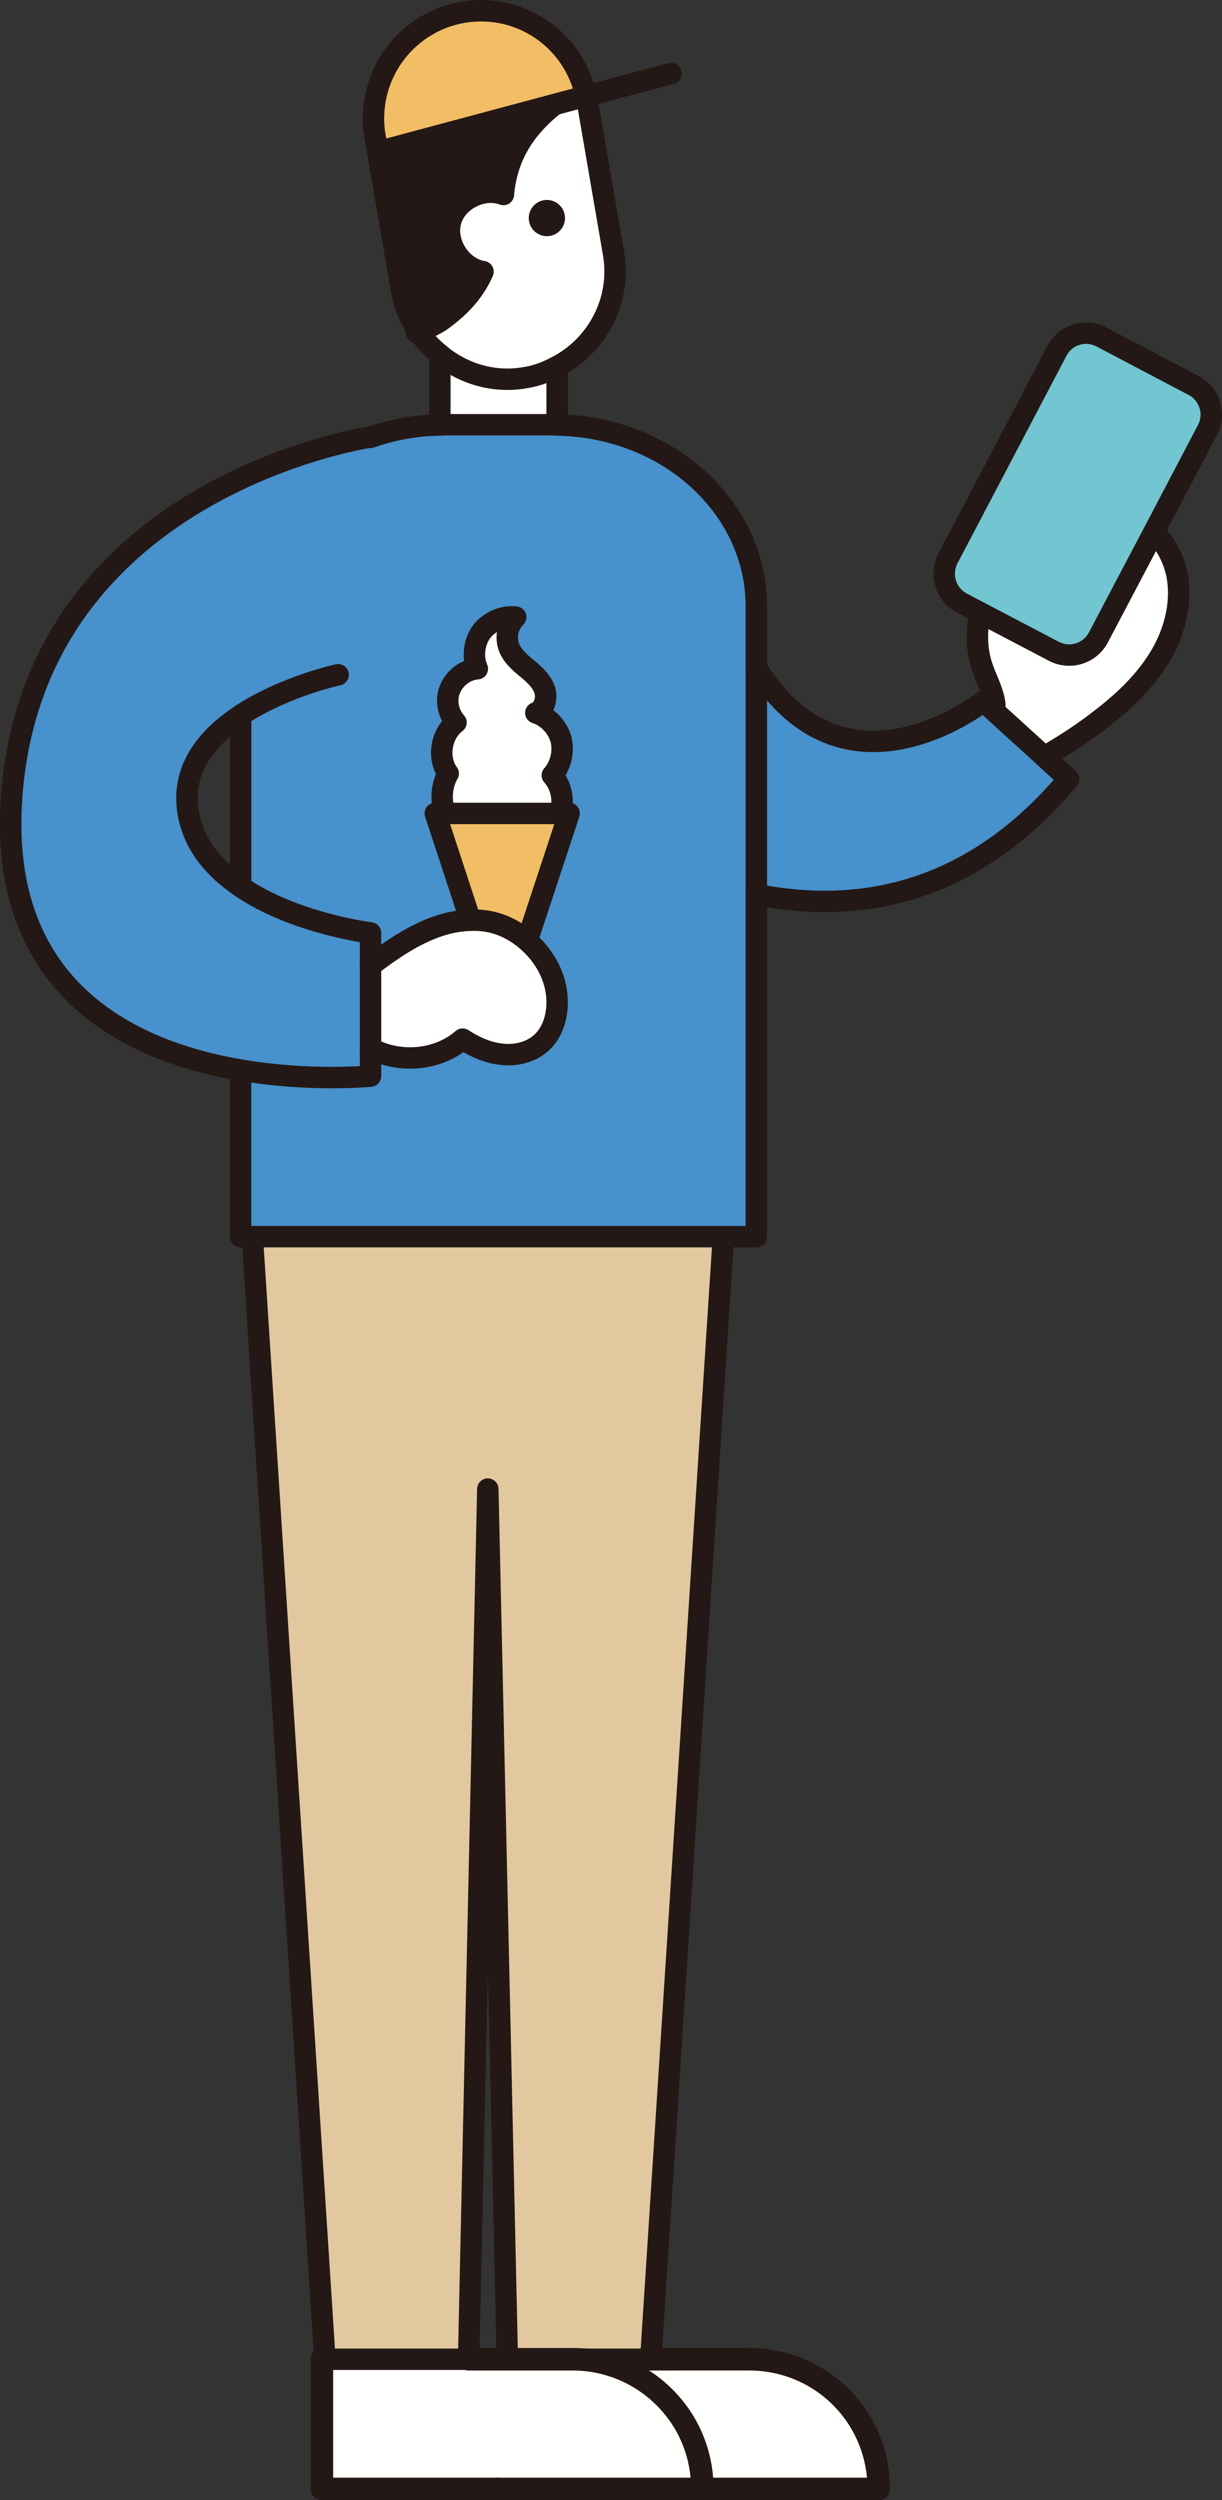
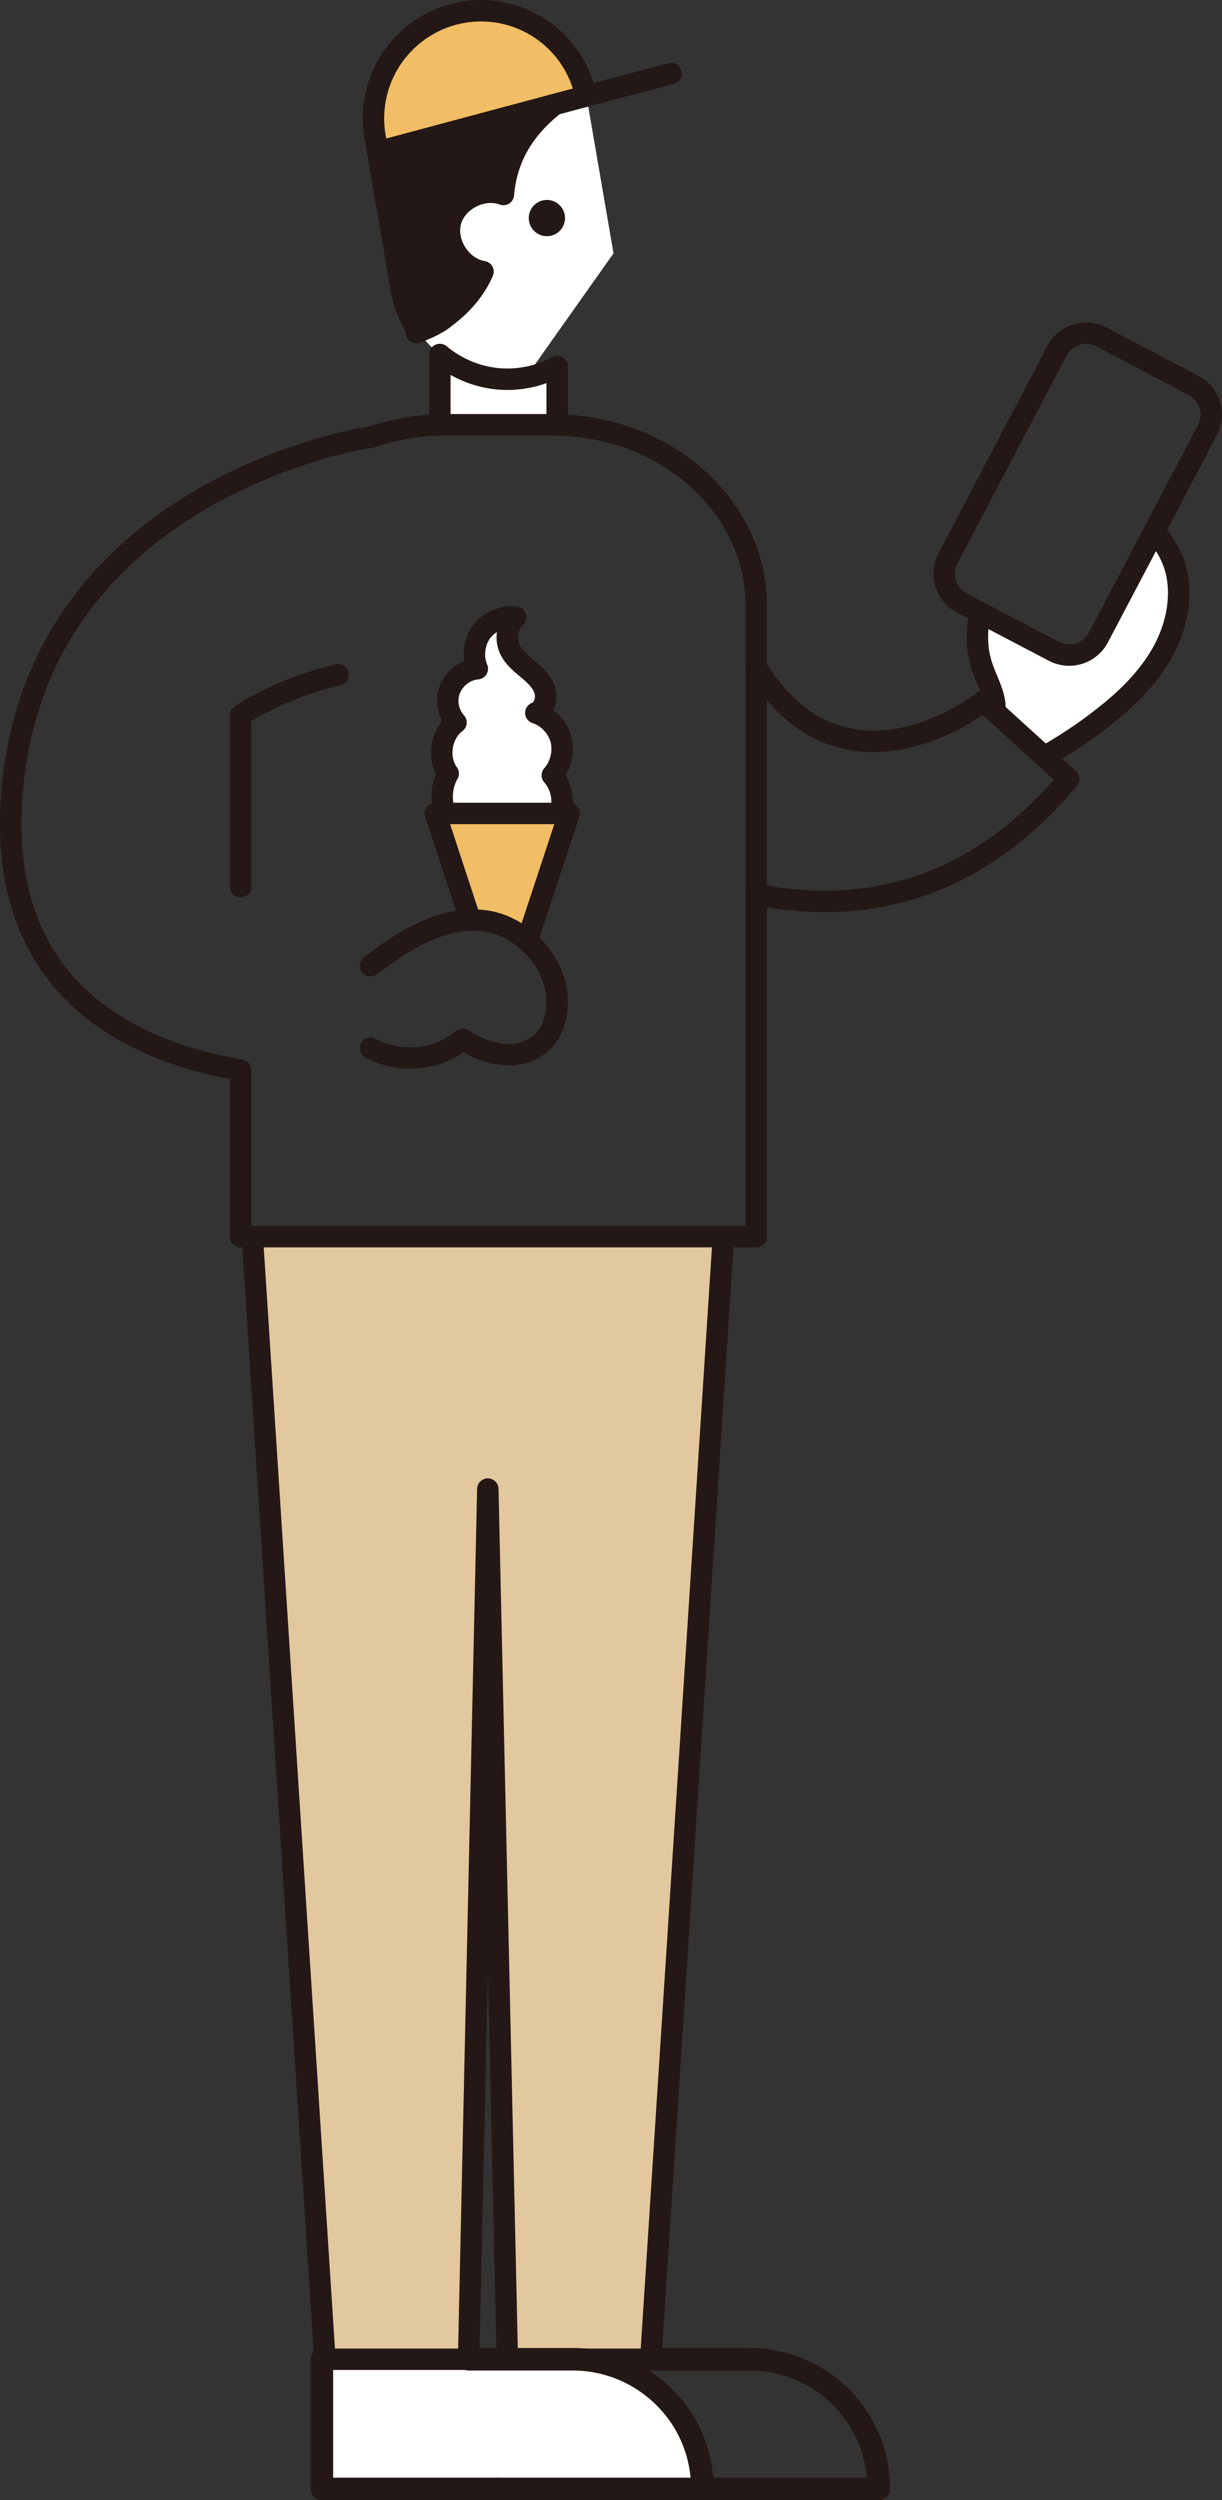
<svg xmlns="http://www.w3.org/2000/svg" viewBox="0 0 40.732 83.295">
  <rect x="0" y="0" width="40.732" height="83.295" fill="#333333" stroke="none" />
-   <path d="M36.61 21.24a1.1 1.1 0 01-1.48.46l-2.46-1.29-.61-.32c-.54-.29-.74-.95-.46-1.49l3.63-6.91c.28-.54.95-.75 1.49-.46l3.06 1.61c.54.28.75.95.47 1.48l-1.78 3.39-1.86 3.53z" fill="#72c6d1" />
  <path d="M38.65 21.9c-.5.82-1.21 1.49-1.97 2.07-.59.46-1.22.87-1.87 1.24l-1.66-1.51c0-.08.01-.15.01-.23-.05-.44-.28-.83-.42-1.25-.2-.58-.2-1.21-.07-1.81l2.46 1.29c.54.28 1.2.07 1.48-.46l1.86-3.53c.38.39.65.9.76 1.43.18.95-.08 1.94-.58 2.76z" fill="#fff" />
  <path fill="#e2c89e" d="M24.11 41.2l-2.42 37.4h-4.78l-.65-28.99-.64 28.99h-4.79L8.41 41.2h15.7z" />
-   <path d="M21.69 78.6h3.28c1.2 0 2.28.48 3.06 1.26s1.26 1.86 1.26 3.06h-5.88c0-1.2-.48-2.28-1.27-3.06a4.324 4.324 0 00-3.06-1.26h2.61z" fill="#fffffd" />
-   <path d="M17.52 12.58c-1.06.19-2.09-.13-2.86-.77-.27-.22-.51-.47-.71-.76.25-.09.48-.2.71-.34.13-.09.26-.19.39-.3.45-.37.82-.83 1.05-1.36-.73-.12-1.27-.95-1.08-1.67.19-.71 1.07-1.16 1.76-.9.11-1.32.77-2.26 1.71-3l1.05-.28c.01.05.03.09.03.13l.88 5.11c.27 1.57-.54 3.07-1.88 3.77-.32.17-.67.31-1.05.37z" fill="#fff" />
+   <path d="M17.52 12.58c-1.06.19-2.09-.13-2.86-.77-.27-.22-.51-.47-.71-.76.25-.09.48-.2.71-.34.13-.09.26-.19.39-.3.45-.37.82-.83 1.05-1.36-.73-.12-1.27-.95-1.08-1.67.19-.71 1.07-1.16 1.76-.9.11-1.32.77-2.26 1.71-3l1.05-.28c.01.05.03.09.03.13l.88 5.11z" fill="#fff" />
  <path d="M15.68 30.66l-1.17-3.56h4.46l-1.4 4.24c-.38-.33-.84-.57-1.34-.65-.19-.03-.37-.04-.55-.03z" fill="#f2be65" />
  <path d="M10.83 78.6h8.25c1.19 0 2.28.48 3.06 1.26.79.78 1.27 1.86 1.27 3.06H10.73V78.6h.1z" fill="#fffffd" />
  <path d="M15.2 24.07c-.27-.3-.35-.75-.2-1.11.15-.37.51-.65.91-.68-.17-.4-.11-.88.14-1.23.26-.34.71-.54 1.14-.49-.27.26-.36.69-.21 1.04.12.28.36.48.6.68.23.19.47.41.57.69.1.29 0 .67-.29.78.4.13.73.48.84.89.1.41-.01.87-.29 1.19.23.26.35.62.32.97-.01.1-.05.2-.09.3h-3.79l-.03-.06c-.14-.41-.1-.89.12-1.27-.37-.51-.25-1.31.26-1.7zm-.54-12.26c.77.64 1.8.96 2.86.77.38-.06.73-.2 1.05-.37v1.95c-.04 0-.08-.01-.12-.01h-3.67c-.04 0-.08.01-.12.01v-2.35z" fill="#fff" />
  <path d="M13.38 9.65l-.79-4.59 5.9-1.58c-.94.74-1.6 1.68-1.71 3-.69-.26-1.57.19-1.76.9-.19.72.35 1.55 1.08 1.67-.23.53-.6.99-1.05 1.36-.13.11-.26.21-.39.3-.23.14-.46.25-.71.34-.28-.41-.48-.88-.57-1.4z" fill="#231815" />
-   <path d="M34.81 25.21l.81.74c-3.31 3.95-7.13 4.5-10.41 3.85v-7.56c2.97 4.78 7.57 1.12 7.57 1.12l.37.34 1.66 1.51zm-22.46 9.71c.96.52 2.24.42 3.07-.3.39.25.82.45 1.28.5.46.06.95-.05 1.3-.34.48-.4.63-1.09.55-1.7-.09-.68-.46-1.29-.98-1.74l1.4-4.24h-.33c.04-.1.08-.2.09-.3.03-.35-.09-.71-.32-.97.28-.32.39-.78.29-1.19-.11-.41-.44-.76-.84-.89.29-.11.39-.49.29-.78-.1-.28-.34-.5-.57-.69-.24-.2-.48-.4-.6-.68a.954.954 0 01.21-1.04c-.43-.05-.88.15-1.14.49-.25.35-.31.83-.14 1.23-.4.03-.76.31-.91.68-.15.36-.07.81.2 1.11-.51.39-.63 1.19-.26 1.7-.22.38-.26.86-.12 1.27l.03.06h-.34l1.17 3.56c-.56.01-1.12.18-1.62.42-.62.29-1.17.69-1.71 1.09v2.75zm-4.33-5.38v-5.71c-1.1.73-1.99 1.78-1.75 3.23.18 1.09.88 1.89 1.75 2.48zm0 6.11c-3.59-.61-8.03-2.64-7.64-8.97.66-10.47 11.97-12.12 11.97-12.12v.01c.72-.25 1.49-.4 2.31-.41.04 0 .08-.01.12-.01h3.67c.04 0 .08.01.12.01 3.68.06 6.64 2.74 6.64 6.04v21H8.02v-5.55z" fill="#4791cc" />
  <path d="M18.49 3.48l-5.9 1.58-.09-.51A3.59 3.59 0 0115.43.41c1.79-.31 3.48.77 4.01 2.45.04.11.07.23.1.34l-1.05.28z" fill="#f2be65" />
-   <path d="M15.42 34.62c-.83.72-2.11.82-3.07.3v-2.75c.54-.4 1.09-.8 1.71-1.09.5-.24 1.06-.41 1.62-.42.18-.01.36 0 .55.03.5.08.96.32 1.34.65.52.45.89 1.06.98 1.74.08.61-.07 1.3-.55 1.7-.35.29-.84.4-1.3.34-.46-.05-.89-.25-1.28-.5z" fill="#fff" />
  <path fill="none" stroke="#231815" stroke-linecap="round" stroke-linejoin="round" stroke-width=".714" d="M16.91 78.6l-.65-28.99-.64 28.99h-4.79L8.41 41.2m13.091 37.4h-2.42m5.03-37.4l-2.42 37.4" />
  <path d="M23.41 82.92c0-1.2-.48-2.28-1.27-3.06a4.324 4.324 0 00-3.06-1.26h-3.46m-4.89 0v4.32h5.88" fill="none" stroke="#231815" stroke-linecap="round" stroke-linejoin="round" stroke-width=".75" />
  <path d="M16.61 82.92h12.68c0-1.2-.48-2.28-1.26-3.06s-1.86-1.26-3.06-1.26H21.5" fill="none" stroke="#231815" stroke-linecap="round" stroke-linejoin="round" stroke-width=".75" />
  <path fill="none" stroke="#231815" stroke-linecap="round" stroke-linejoin="round" stroke-width=".714" d="M8.021 29.54v-5.71m17.19 5.97v-7.56M8.02 35.65v5.55h17.19V29.8M12.35 14.57c.72-.25 1.49-.4 2.31-.41m3.91 0c-.04 0-.08-.01-.12-.01h-3.67c-.04 0-.08.01-.12.01m3.91 0c3.68.06 6.64 2.74 6.64 6.04v2.04m9.6 2.97l.81.74c-3.31 3.95-7.13 4.5-10.41 3.85m7.94-6.1l-.37-.34s-4.6 3.66-7.57-1.12m7.941 1.46l1.66 1.51m3.659-7.5c.38.39.65.9.76 1.43.18.95-.08 1.94-.58 2.76s-1.21 1.49-1.97 2.07c-.59.46-1.22.87-1.87 1.24m-1.66-1.51c0-.08.01-.15.01-.23-.05-.44-.28-.83-.42-1.25-.2-.58-.2-1.21-.07-1.81m5.8-2.7l1.78-3.39c.28-.53.07-1.2-.47-1.48l-3.06-1.61c-.54-.29-1.21-.08-1.49.46L31.6 18.6c-.28.54-.08 1.2.46 1.49l.61.32m5.8-2.7l-1.86 3.53a1.1 1.1 0 01-1.48.46l-2.46-1.29m-20.32-5.84v-.01S1.04 16.21.38 26.68c-.39 6.33 4.05 8.36 7.64 8.97m0-11.82c1.45-.96 3.25-1.35 3.25-1.35" />
-   <path d="M12.35 32.17v-1.09s-2.52-.3-4.33-1.54m4.331 5.38v-2.75m-.001 2.75v.93s-1.98.2-4.33-.2m0-6.11c-.87-.59-1.57-1.39-1.75-2.48-.24-1.45.65-2.5 1.75-3.23m10.55-11.62c1.34-.7 2.15-2.2 1.88-3.77l-.88-5.11c0-.04-.02-.08-.03-.13m0 0c-.03-.11-.06-.23-.1-.34m-4.78 8.95c-.27-.22-.51-.47-.71-.76" fill="none" stroke="#231815" stroke-linecap="round" stroke-linejoin="round" stroke-width=".714" />
  <path d="M19.44 2.86A3.567 3.567 0 0015.43.41a3.59 3.59 0 00-2.93 4.14l.09.51m0 0l.79 4.59c.09.52.29.99.57 1.4m.71.76c.77.64 1.8.96 2.86.77.38-.06.73-.2 1.05-.37m.001 1.95v-1.95m-3.91-.4v2.35m.389-3.75c.45-.37.82-.83 1.05-1.36-.73-.12-1.27-.95-1.08-1.67.19-.71 1.07-1.16 1.76-.9.11-1.32.77-2.26 1.71-3m-3.83 7.23c.13-.09.26-.19.39-.3m-1.1.64c-.02.01-.04.03-.07.03m.07-.03c.25-.09.48-.2.71-.34m4.881-7.51l2.83-.75m-2.83.75l-1.05.28m0 0l-5.9 1.58m6.05 22.04h-3.79m-.001 0h-.34l1.17 3.56m1.89.68l1.4-4.24h-.33m0 0c.04-.1.08-.2.09-.3.03-.35-.09-.71-.32-.97.28-.32.39-.78.29-1.19-.11-.41-.44-.76-.84-.89.29-.11.39-.49.29-.78-.1-.28-.34-.5-.57-.69-.24-.2-.48-.4-.6-.68a.954.954 0 01.21-1.04c-.43-.05-.88.15-1.14.49-.25.35-.31.83-.14 1.23-.4.03-.76.31-.91.68-.15.36-.07.81.2 1.11-.51.39-.63 1.19-.26 1.7-.22.38-.26.86-.12 1.27l.03.06m2.72 4.24c.52.45.89 1.06.98 1.74.08.61-.07 1.3-.55 1.7-.35.29-.84.4-1.3.34-.46-.05-.89-.25-1.28-.5-.83.72-2.11.82-3.07.3m5.22-3.58c-.38-.33-.84-.57-1.34-.65-.19-.03-.37-.04-.55-.03m-3.33 1.51c.54-.4 1.09-.8 1.71-1.09.5-.24 1.06-.41 1.62-.42" fill="none" stroke="#231815" stroke-linecap="round" stroke-linejoin="round" stroke-width=".714" />
  <circle cx="18.229" cy="7.265" r=".604" fill="#231815" />
</svg>